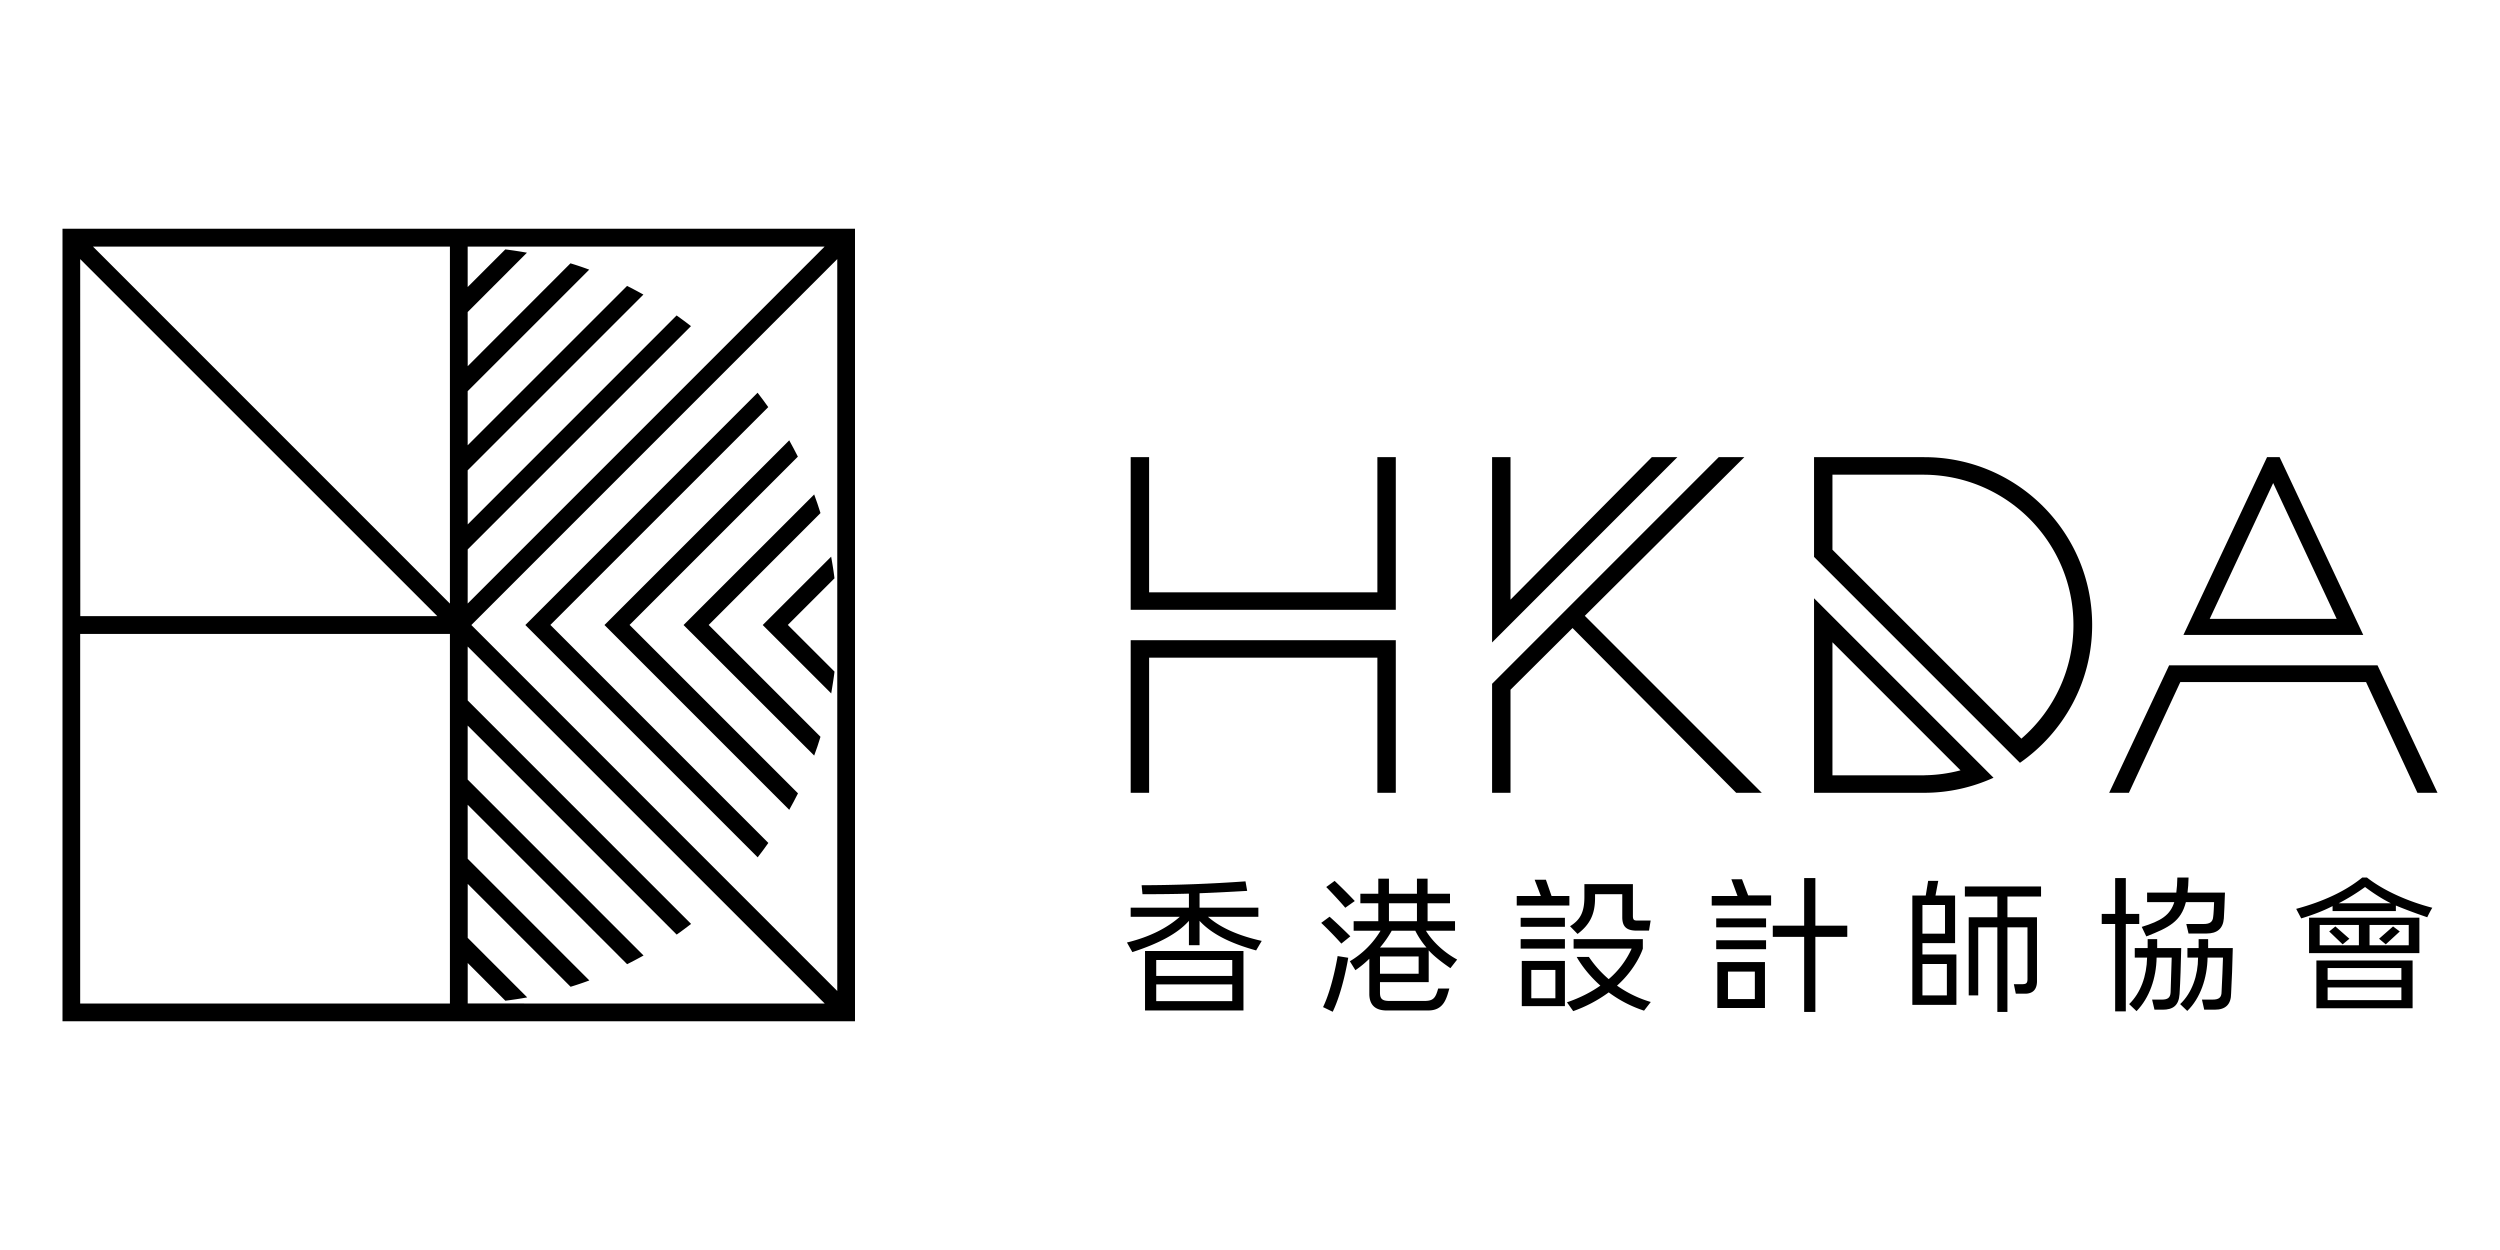
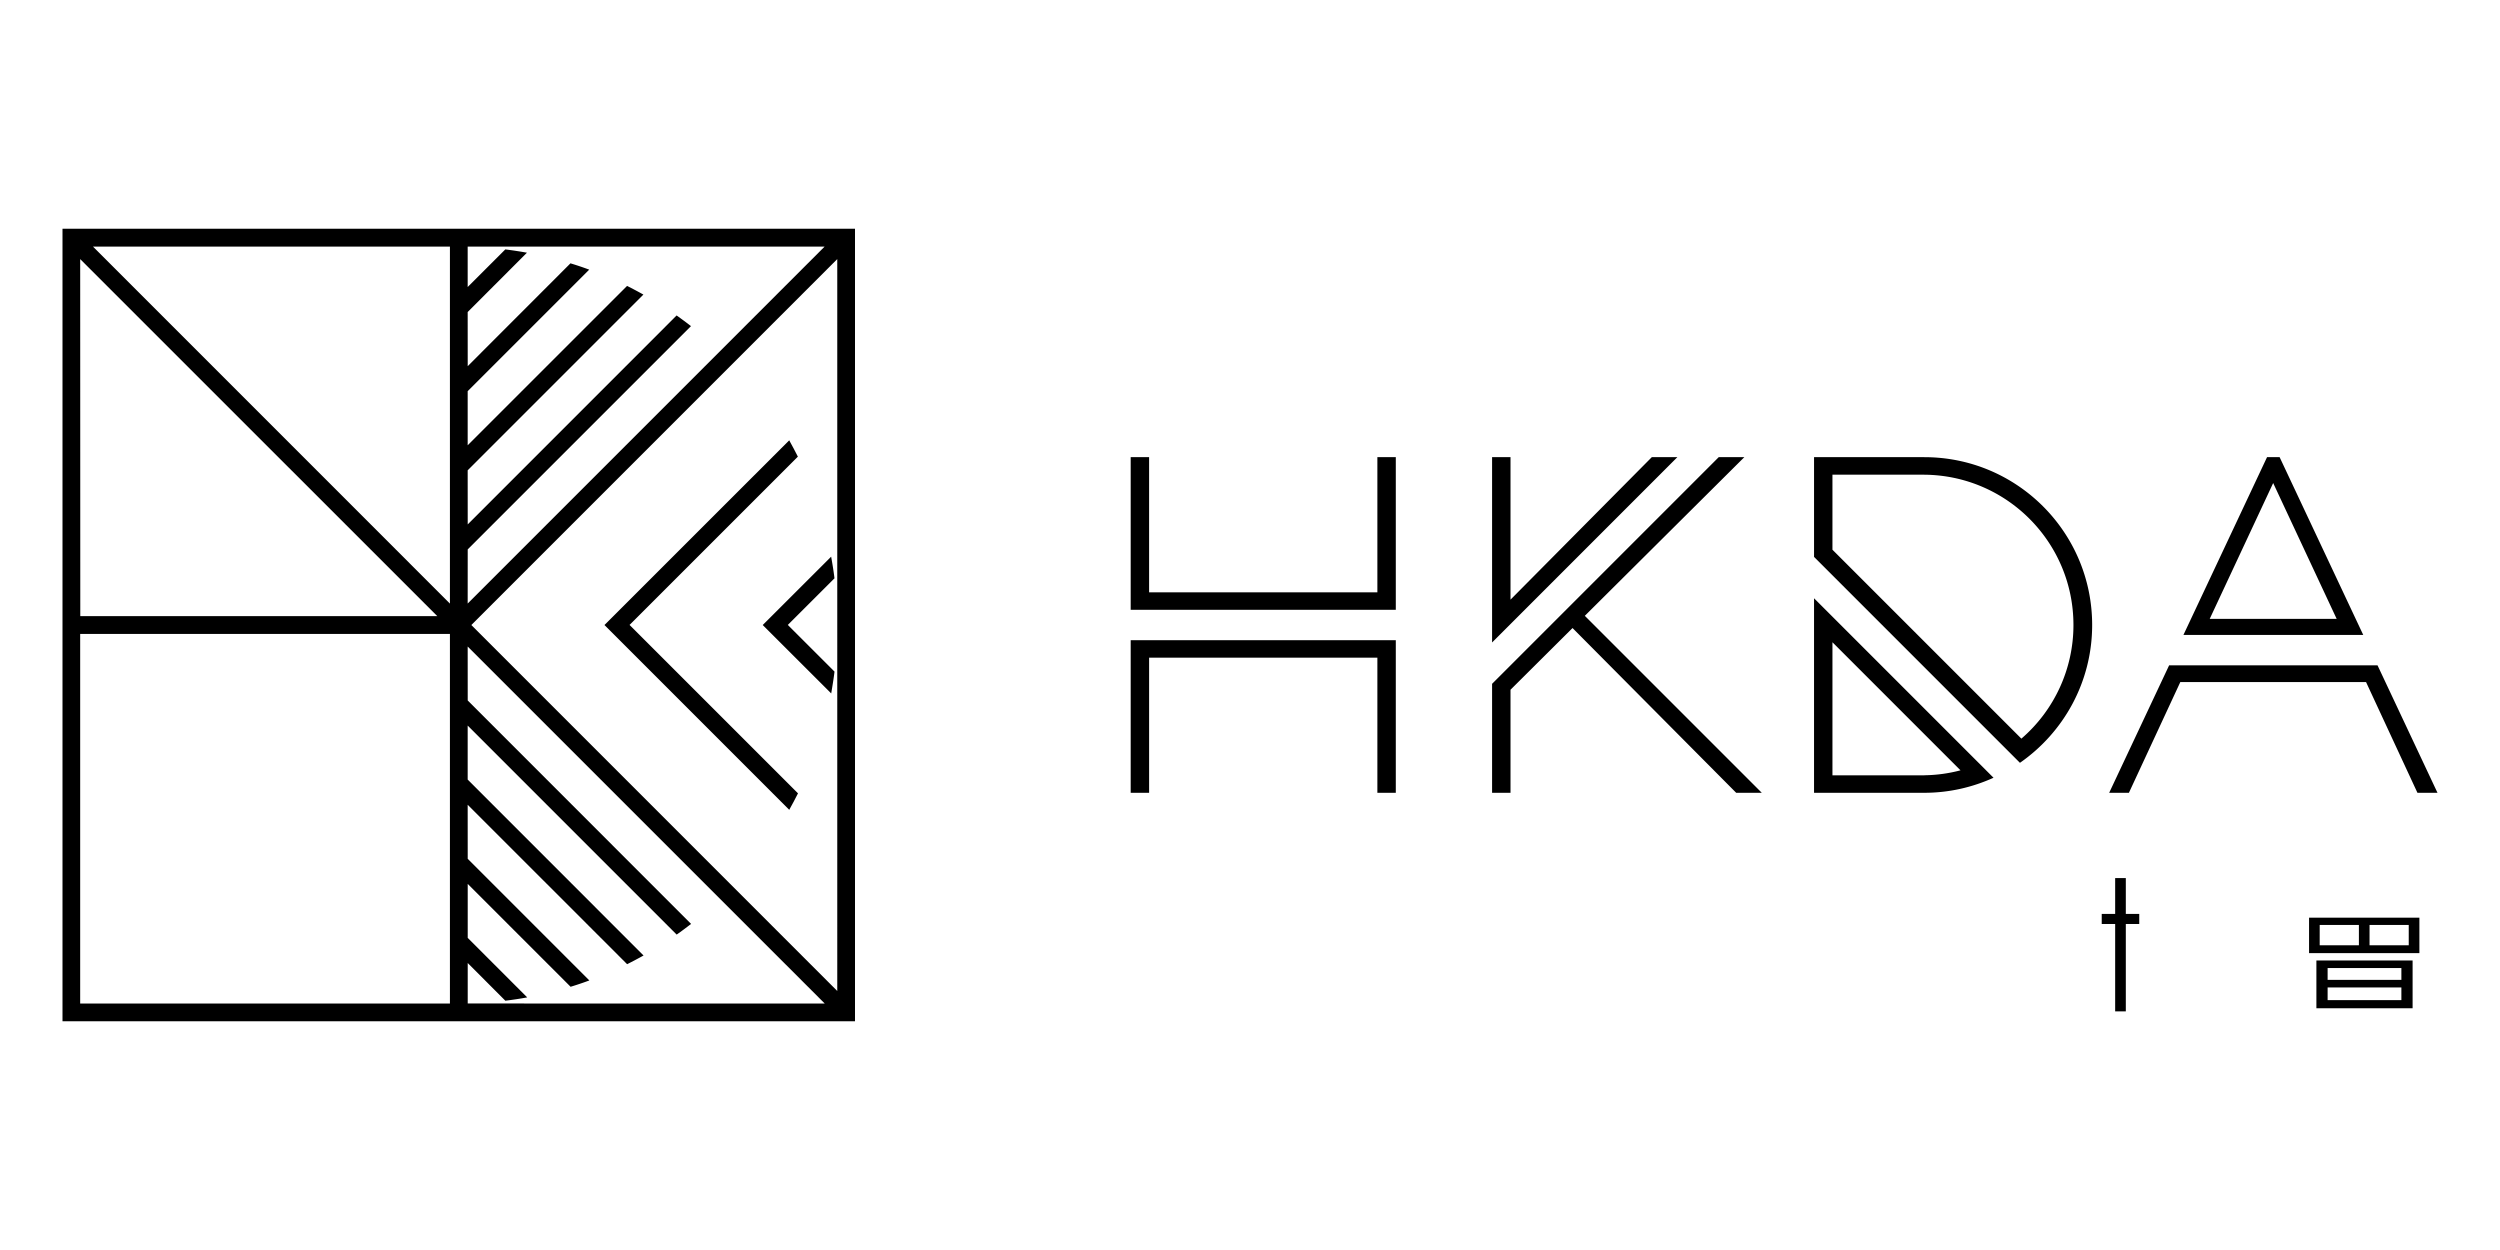
<svg xmlns="http://www.w3.org/2000/svg" width="200" height="100" xml:space="preserve">
  <path d="M110.19 47.384H91.928V36.573h-1.473v12.21h21.209v-12.21h-1.474zM90.455 51.216v12.209h1.474V52.613h18.261v10.812h1.474V51.216zM153.947 36.573h-8.823v7.978l16.472 16.474c3.488-2.426 5.777-6.457 5.777-11.026 0-7.416-6.012-13.426-13.426-13.426m7.764 22.518-15.115-15.114v-6.005h7.352v.004c6.597.053 11.928 5.413 11.928 12.022a11.991 11.991 0 0 1-4.165 9.093M145.123 47.861v15.564h8.824v-.002c1.976 0 3.845-.438 5.534-1.203l-14.358-14.359zm1.474 3.521 10.243 10.244a11.89 11.89 0 0 1-2.893.395v.006h-7.351V51.382zM189.06 50.796l-6.691-14.224h-1.005l-6.69 14.224h14.386zm-7.206-12.153 5.078 10.864h-10.154l5.076-10.864zM193.396 63.425H195l-4.797-10.197h-16.674l-4.796 10.197h1.579l4.113-8.861h14.858zM139.546 36.573h-2.048l-18.131 18.132v8.72h1.474v-8.246l4.962-4.936 13.093 13.182h2.048l-14.159-14.159zM132.144 36.573l-11.303 11.399V36.573h-1.474v14.825l14.822-14.825zM61.018 50.002l5.474-5.468c.101.57.197 1.146.266 1.732l-3.733 3.729 3.736 3.733c-.071.588-.168 1.168-.264 1.746l-5.479-5.472z" />
-   <path d="m54.684 50.002 10.45-10.446c.185.493.349.991.505 1.489l-8.945 8.951 8.945 8.948c-.152.51-.32 1.006-.505 1.502l-10.45-10.444z" />
  <path d="m48.357 50.002 14.781-14.776c.238.428.467.864.692 1.306L50.363 49.995l13.476 13.473c-.221.445-.458.881-.7 1.318L48.357 50.002z" />
-   <path d="m42.027 50.002 18.58-18.584c.294.379.578.761.853 1.151L44.029 49.995l17.438 17.44c-.273.391-.559.775-.853 1.152L42.027 50.002z" />
  <path fill-rule="evenodd" clip-rule="evenodd" d="M68.4 81.703H5V18.297h63.4v63.406zM6.415 20.727l.008 28.563h28.559L6.415 20.727zm29.579 27.561v-28.56H7.439l28.555 28.56zm0 2.426H6.414v29.57h29.58v-29.57zm1.713-.712 29.274 29.277V20.727L37.707 50.002zm-.29 27.039v3.238l28.564.006-28.567-28.563.003 4.316 17.869 17.875c-.373.289-.764.582-1.153.854L37.414 58.046v4.32l14.07 14.074a35.96 35.96 0 0 1-1.314.695L37.414 64.38l.003 4.324 9.73 9.732a26.66 26.66 0 0 1-1.499.506l-8.231-8.23v4.318l4.759 4.762c-.574.105-1.161.193-1.748.266l-3.011-3.017zm0-33.09-.003 4.332 28.555-28.555H37.414v3.233l3.01-3.008c.583.072 1.162.161 1.732.263l-4.742 4.746.003 4.331 8.22-8.227c.506.154 1.009.321 1.5.506l-9.723 9.722v4.327l12.752-12.747c.438.219.873.451 1.306.692L37.414 37.625l.003 4.328 16.712-16.717c.39.279.776.561 1.149.854L37.417 43.951z" />
-   <path d="M96.638 73.343h4.031v-.732h-4.704v-1.152c1.187-.043 2.394-.107 3.809-.189l-.135-.762a121.49 121.49 0 0 1-8.31.311l.07.717c1.326.002 2.588-.012 3.715-.045v1.121h-4.66v.732h3.93c-1 .883-2.385 1.607-4.228 2.057l.432.768c2.121-.688 3.63-1.486 4.526-2.502v1.949h.851v-1.949c.956 1.047 2.465 1.799 4.525 2.367l.448-.762c-1.88-.419-3.315-1.062-4.3-1.929" />
-   <path d="M91.602 80.835h7.875v-4.754h-7.875v4.754zm.896-4.037h6.083v1.279h-6.083v-1.279zm6.083 3.293h-6.083v-1.34h6.083v1.34zM125.551 71.679h-1.425c-.024-.047-.301-.873-.454-1.301h-.898c.029.092.433 1.121.492 1.301h-1.927v.762h4.212v-.762zM121.653 73.425h3.54v.719h-3.54zM121.653 75.128h3.54v.762h-3.54zM137.297 75.22h3.988v.715h-3.988zM137.387 80.64h3.81v-3.674h-3.81v3.674zm.851-2.912h2.15v2.195h-2.15v-2.195zM145.229 70.246h-.896v3.808h-2.51v.897h2.51v6.004h.896v-6.004h2.553v-.897h-2.553zM139.361 70.341h-.853l.493 1.338h-2.063v.762h4.751v-.807h-1.836zM137.297 73.472h3.988v.715h-3.988zM156.512 76.359h-2.717v-.908h2.612v-3.809h-1.568l.221-1.17h-.808l-.192 1.17h-1.072v8.75h3.524v-4.033zm-2.717-3.957h1.806v2.289h-1.806v-2.289zm1.955 7.228h-1.955v-2.51h1.955v2.51zM157.189 71.724h2.599v1.656h-2.291v6.25h.761v-5.443h1.53v6.768h.806v-6.768h1.604v4.139c0 .373-.135.41-.493.41h-.596l.155.76h.799c.628-.027.925-.402.896-1.119V73.38h-2.364v-1.656h2.689v-.807h-6.094v.807zM186.337 74.517l1.075 1.031.538-.449-1.12-.984zM189.354 70.201h-.372c-1.316 1.074-3.078 1.91-5.287 2.508l.402.764c.986-.299 1.822-.629 2.509-.986v.4h5.063v-.445c.718.299 1.554.611 2.511.939a8.78 8.78 0 0 1 .403-.76c-1.974-.51-3.931-1.391-5.229-2.42m-2.255 2.06a16.802 16.802 0 0 0 2.106-1.299c.717.537 1.403.971 2.061 1.299h-4.167zM190.325 75.099l.538.449 1.119-1.031-.538-.402zM107.308 75.488l.718-.582a41.689 41.689 0 0 0-1.659-1.57l-.671.494a28.601 28.601 0 0 1 1.612 1.658M108.383 72.082a38.758 38.758 0 0 0-1.613-1.611l-.672.492c.239.238 1.143 1.195 1.523 1.658l.762-.539zM114.073 74.457h2.329v-.762h-2.195v-1.434H116V71.5h-1.793v-1.209h-.851V71.5h-2.24v-1.209h-.852V71.5h-1.435v.762h1.435v1.434h-1.972v.762h2.151a7.055 7.055 0 0 1-2.455 2.443l.443.715a7.832 7.832 0 0 0 1.115-.918v2.885c.03.807.464 1.223 1.3 1.254h3.418c1.26 0 1.463-1.004 1.683-1.752h-.896c-.21.773-.396.99-1.108.99h-2.784c-.6 0-.761-.184-.761-.672v-.833h3.898v-2.545c.361.418 1.012.934 1.736 1.428l.541-.689c-.998-.54-1.935-1.376-2.5-2.307m-2.957-2.196h2.24v1.434h-2.24v-1.434zm2.375 5.637h-3.092v-1.381h3.092v1.381zm-3.092-2.096c.358-.42.672-.867.94-1.346h1.883c.238.479.537.926.896 1.346h-3.719zM105.845 80.568l.772.373c.82-1.699 1.225-4.215 1.241-4.32l-.848-.135c-.003.025-.4 2.496-1.165 4.082M121.743 80.49h3.45v-3.613h-3.45v3.613zm.761-2.897h1.927v2.27h-1.927v-2.27zM130.986 73.644c-.246 0-.354-.037-.354-.375V70.73h-3.88v1.029c0 1.254-.354 1.84-1.149 2.34l.602.617c1.01-.76 1.399-1.613 1.399-2.867v-.313h2.178v1.838c0 .807.387 1.076 1.164 1.076h.975l.131-.807h-1.066zM129.361 78.851c1.551-1.383 2.037-2.871 2.066-2.961v-.762h-5.538v.762h4.642a6.946 6.946 0 0 1-1.835 2.441 8.812 8.812 0 0 1-1.585-1.777h-.974c.193.357.795 1.32 1.893 2.295-.701.494-1.577.963-2.673 1.336l.501.705a11.034 11.034 0 0 0 2.84-1.5 9.87 9.87 0 0 0 2.825 1.463l.539-.695a9.073 9.073 0 0 1-2.701-1.307" />
  <path d="M184.725 76.25h8.826v-2.836h-8.826v2.836zm4.838-2.254h3.136v1.627h-3.136v-1.627zm-3.988 0h3.137v1.627h-3.137v-1.627zM192.746 76.839h-7.434v3.822h7.696v-3.822h-.262zm-6.537.604h5.902v.947h-5.902v-.947zm0 1.553h5.902v1.014h-5.902v-1.014zM171.14 73.113h-1.075v-2.867h-.852v2.867h-1.075v.806h1.075v6.991h.852v-6.991h1.075z" />
-   <path d="M172.574 75.845v-.717h-.762v.717h-1.031v.764h.986c-.03 1.463-.508 2.822-1.434 3.719l.59.563c1.037-1.066 1.576-2.639 1.606-4.281h1.207c-.014.557-.073 2.439-.088 2.777-.021.443-.241.582-.717.582h-.762l.189.807h.646c.807 0 1.299-.307 1.361-1.254.065-1.031.104-2.391.133-3.676h-1.924zM176.651 75.845v-.717h-.761v.717h-.896v.764h.851c0 1.404-.478 2.822-1.433 3.719l.57.547c1.053-1.02 1.595-2.641 1.624-4.266h1.233c0 .178-.084 2.313-.113 2.732 0 .463-.215.627-.717.627h-.852l.18.807h.852c.866 0 1.299-.434 1.299-1.301.061-1.074.104-2.285.135-3.629h-1.972zM171.34 74.152l.365.762c1.81-.705 2.771-1.193 3.165-2.742h2.258c0 .148-.044 1.047-.073 1.164-.03.42-.268.584-.763.584h-1.388l.18.762h1.434c.866 0 1.328-.402 1.389-1.209.029-.27.059-1.314.09-2.063h-2.995c.044-.359.075-.75.083-1.209h-.897c-.006.469-.038.855-.084 1.209h-2.336v.762h2.175c-.334 1.056-1.068 1.507-2.603 1.98" />
</svg>